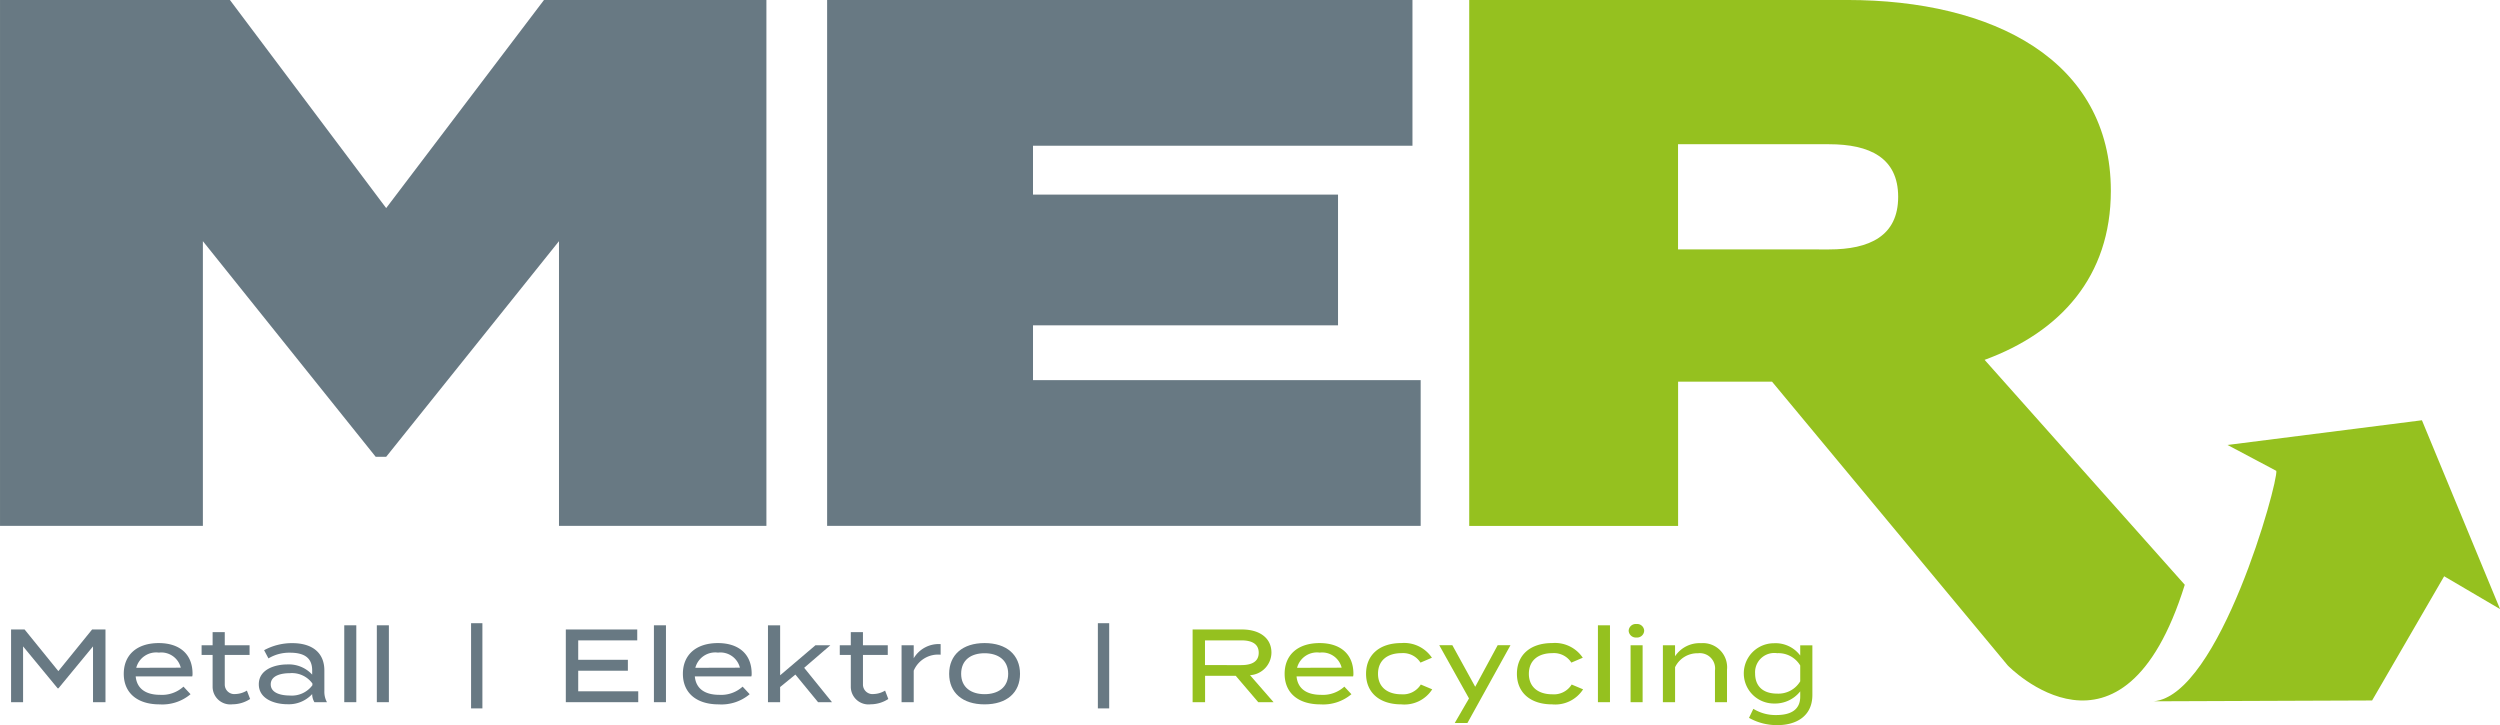
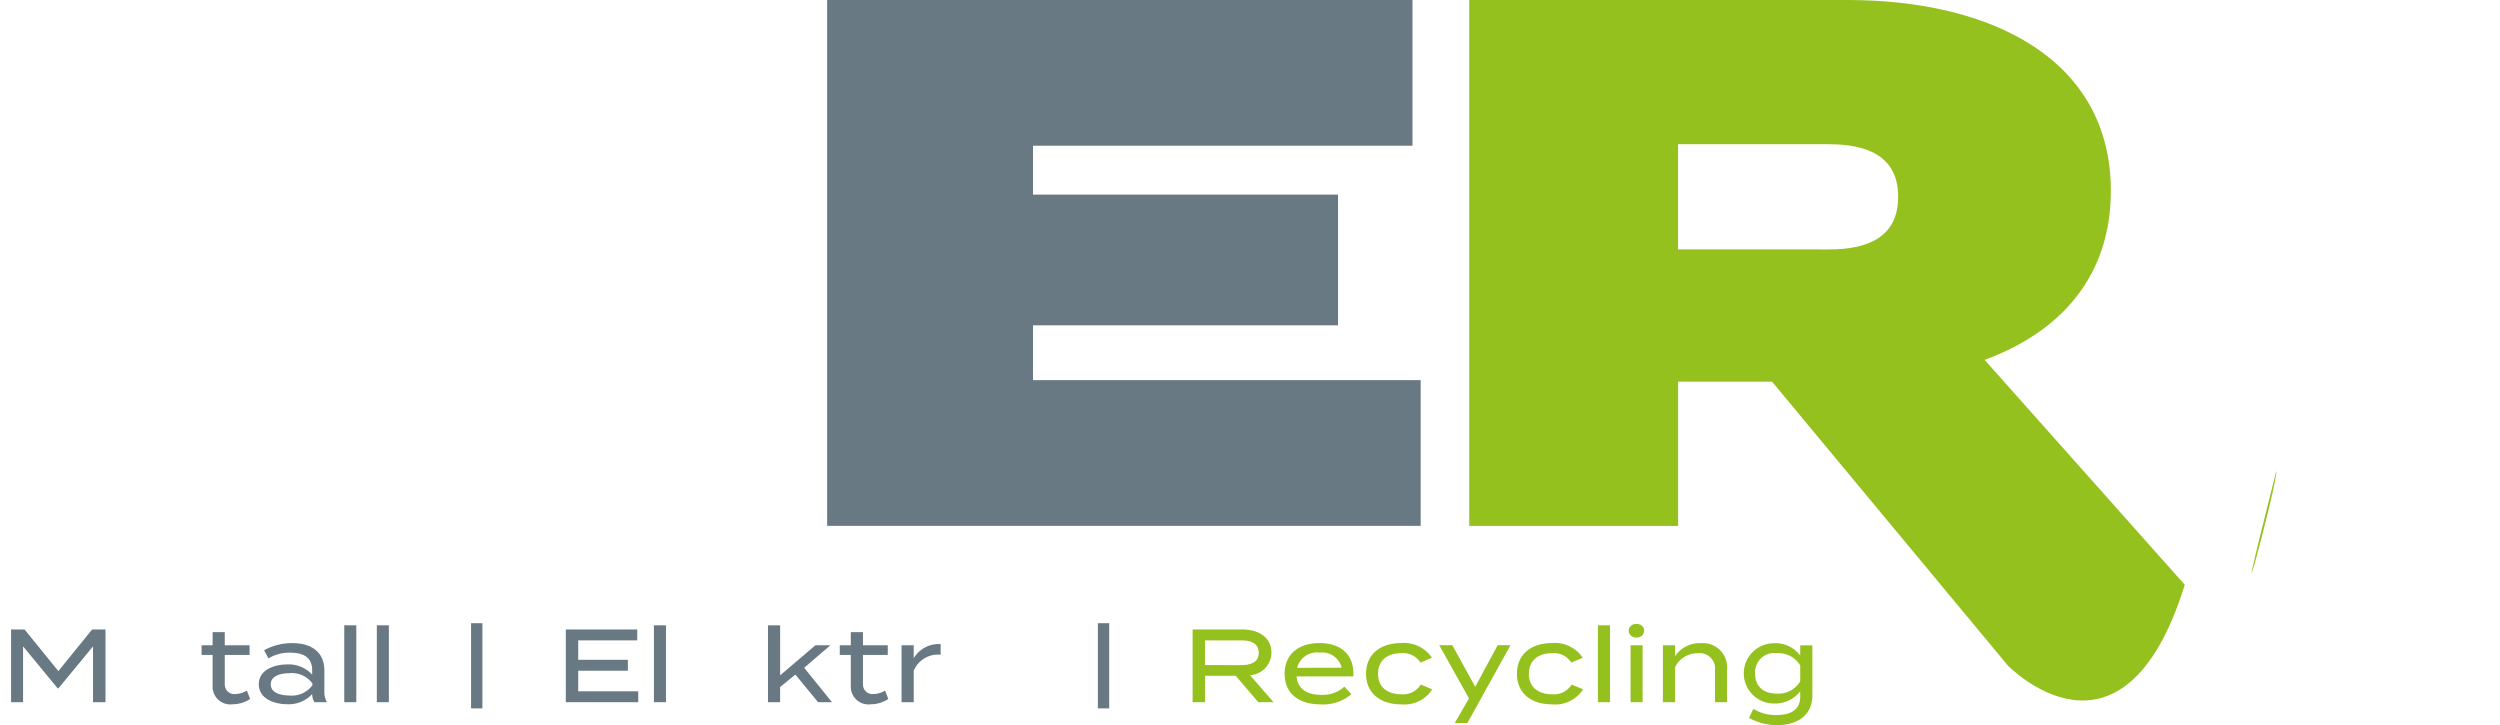
<svg xmlns="http://www.w3.org/2000/svg" width="224" height="64.966" viewBox="0 0 224 64.966">
  <g transform="translate(-163.13 -165.73)">
    <g data-name="Gruppe 38" transform="translate(164.122 221.571)">
      <path data-name="Pfad 1" d="M175.489,387.43v6.515h-1.117v-5l-3.1,3.76h-.066l-3.1-3.76v5H167.03V387.43h1.211l3.025,3.732,3.025-3.732Z" transform="translate(-167.03 -386.87)" fill="#687983" />
-       <path data-name="Pfad 2" d="M210,396.858a2.853,2.853,0,0,0,2.086-.735l.633.679a3.928,3.928,0,0,1-2.773.911c-2.038,0-3.211-1.061-3.211-2.737,0-1.694,1.173-2.755,3.137-2.755,1.832,0,3.025.959,3.025,2.745a.755.755,0,0,1-.028.242h-5.065C207.91,396.316,208.719,396.858,210,396.858Zm-2.15-2.422,3.994-.01a1.8,1.8,0,0,0-1.964-1.351A1.843,1.843,0,0,0,207.854,394.436Z" transform="translate(-196.638 -390.442)" fill="#687983" />
      <path data-name="Pfad 3" d="M238.478,394.344a2.9,2.9,0,0,1-1.572.476,1.586,1.586,0,0,1-1.788-1.593V390.4h-.987v-.868h.987v-1.18h1.089v1.18h2.223v.868h-2.223v2.653a.856.856,0,0,0,.967.847,2.093,2.093,0,0,0,1.015-.308Z" transform="translate(-217.06 -387.556)" fill="#687983" />
      <path data-name="Pfad 4" d="M260.162,394.692v1.852a1.934,1.934,0,0,0,.232.987h-1.124a1.418,1.418,0,0,1-.2-.717v-.01a2.841,2.841,0,0,1-2.223.911c-1.1,0-2.559-.445-2.559-1.788s1.46-1.778,2.559-1.778a2.838,2.838,0,0,1,2.223.913v-.374c0-1.1-.669-1.59-1.982-1.59a3.6,3.6,0,0,0-1.936.511l-.389-.735a5.226,5.226,0,0,1,2.531-.633C259.073,392.245,260.162,393.092,260.162,394.692Zm-1.071,1.165a2.264,2.264,0,0,0-2.04-.923c-.679,0-1.694.178-1.694,1s1.015,1,1.694,1a2.285,2.285,0,0,0,2.04-.921Z" transform="translate(-232.091 -390.457)" fill="#687983" />
      <path data-name="Pfad 5" d="M284.38,392.849V385.96h1.079v6.889Z" transform="translate(-254.526 -385.774)" fill="#687983" />
      <path data-name="Pfad 6" d="M295.85,392.849V385.96h1.079v6.889Z" transform="translate(-263.078 -385.774)" fill="#687983" />
      <path data-name="Pfad 7" d="M329.04,385.23h1.015v7.632H329.04Z" transform="translate(-287.824 -385.23)" fill="#687983" />
      <path data-name="Pfad 8" d="M368.9,392.968v.977H362.41V387.43h6.4v.977h-5.289v1.74h4.449v.979h-4.449v1.844H368.9Z" transform="translate(-312.705 -386.87)" fill="#687983" />
      <path data-name="Pfad 9" d="M393.44,392.849V385.96h1.079v6.889Z" transform="translate(-335.841 -385.774)" fill="#687983" />
-       <path data-name="Pfad 10" d="M406.914,396.858a2.853,2.853,0,0,0,2.086-.735l.633.679a3.928,3.928,0,0,1-2.773.911c-2.038,0-3.211-1.061-3.211-2.737,0-1.694,1.173-2.755,3.137-2.755,1.832,0,3.025.959,3.025,2.745a.757.757,0,0,1-.028.242h-5.065C404.82,396.316,405.629,396.858,406.914,396.858Zm-2.15-2.422,3.994-.01a1.8,1.8,0,0,0-1.964-1.351A1.843,1.843,0,0,0,404.764,394.436Z" transform="translate(-343.454 -390.442)" fill="#687983" />
      <path data-name="Pfad 11" d="M436.067,390.374l-1.369,1.117v1.358H433.61V385.96H434.7v4.48l3.165-2.692H439.2l-2.346,2.02,2.493,3.081h-1.247Z" transform="translate(-365.792 -385.774)" fill="#687983" />
      <path data-name="Pfad 12" d="M463.248,394.344a2.9,2.9,0,0,1-1.572.476,1.586,1.586,0,0,1-1.788-1.593V390.4H458.9v-.868h.987v-1.18h1.089v1.18H463.2v.868h-2.223v2.653a.856.856,0,0,0,.967.847,2.093,2.093,0,0,0,1.015-.308Z" transform="translate(-384.648 -387.556)" fill="#687983" />
      <path data-name="Pfad 13" d="M480.66,397.792v-5.1h1.089v1.165a2.6,2.6,0,0,1,2.412-1.267v.949a2.364,2.364,0,0,0-2.412,1.432v2.821Z" transform="translate(-400.872 -390.718)" fill="#687983" />
-       <path data-name="Pfad 14" d="M497.42,394.975c0-1.694,1.2-2.755,3.175-2.755s3.175,1.061,3.175,2.755-1.191,2.737-3.175,2.737S497.42,396.662,497.42,394.975Zm5.289,0c0-1.236-.9-1.844-2.114-1.844s-2.1.605-2.1,1.844c0,1.221.9,1.824,2.1,1.824S502.709,396.2,502.709,394.975Z" transform="translate(-413.368 -390.442)" fill="#687983" />
      <path data-name="Pfad 15" d="M549.8,385.23h1.015v7.632H549.8Z" transform="translate(-452.423 -385.23)" fill="#687983" />
      <path data-name="Pfad 16" d="M589.052,393.945l-2.02-2.366h-2.745v2.366H583.17V387.43H587.6c1.516,0,2.633.725,2.633,2.076a2.044,2.044,0,0,1-1.918,2.02l2.111,2.422h-1.376Zm-1.524-3.323c.931,0,1.565-.3,1.565-1.107s-.633-1.109-1.565-1.109h-3.249v2.216Z" transform="translate(-477.304 -386.87)" fill="#95c11f" />
      <path data-name="Pfad 17" d="M618.844,396.858a2.853,2.853,0,0,0,2.086-.735l.633.679a3.928,3.928,0,0,1-2.773.911c-2.038,0-3.211-1.061-3.211-2.737,0-1.694,1.173-2.755,3.137-2.755,1.832,0,3.025.959,3.025,2.745a.757.757,0,0,1-.028.242h-5.065C616.75,396.316,617.559,396.858,618.844,396.858Zm-2.15-2.422,3.994-.01a1.8,1.8,0,0,0-1.964-1.351A1.841,1.841,0,0,0,616.694,394.436Z" transform="translate(-501.468 -390.442)" fill="#95c11f" />
      <path data-name="Pfad 18" d="M647.414,397.712c-1.964,0-3.155-1.071-3.155-2.737,0-1.684,1.191-2.755,3.155-2.755a3,3,0,0,1,2.745,1.313l-1.023.438a1.846,1.846,0,0,0-1.712-.847c-1.211,0-2.094.616-2.094,1.852,0,1.221.885,1.834,2.094,1.834a1.868,1.868,0,0,0,1.74-.875l1.023.43A2.957,2.957,0,0,1,647.414,397.712Z" transform="translate(-522.852 -390.442)" fill="#95c11f" />
      <path data-name="Pfad 19" d="M676.418,392.983l-3.854,6.963h-1.135l1.275-2.2-2.664-4.767h1.173l2.048,3.724,2.012-3.724h1.145Z" transform="translate(-542.074 -391.008)" fill="#95c11f" />
      <path data-name="Pfad 20" d="M700.545,397.712c-1.964,0-3.155-1.071-3.155-2.737,0-1.684,1.191-2.755,3.155-2.755a3,3,0,0,1,2.745,1.313l-1.023.438a1.846,1.846,0,0,0-1.712-.847c-1.211,0-2.094.616-2.094,1.852,0,1.221.885,1.834,2.094,1.834a1.868,1.868,0,0,0,1.74-.875l1.025.43A2.97,2.97,0,0,1,700.545,397.712Z" transform="translate(-562.466 -390.442)" fill="#95c11f" />
      <path data-name="Pfad 21" d="M725.92,392.849V385.96H727v6.889Z" transform="translate(-583.738 -385.774)" fill="#95c11f" />
      <path data-name="Pfad 22" d="M736.75,386.1a.635.635,0,0,1,.7-.605.628.628,0,0,1,.689.605.639.639,0,0,1-.689.605A.646.646,0,0,1,736.75,386.1ZM738,392.5h-1.079v-5.1H738Z" transform="translate(-591.813 -385.424)" fill="#95c11f" />
      <path data-name="Pfad 23" d="M748.8,397.546v-5.1h1.089v.987a2.638,2.638,0,0,1,2.328-1.173,2.164,2.164,0,0,1,2.328,2.374v2.913h-1.079v-2.839a1.368,1.368,0,0,0-1.526-1.544,2.209,2.209,0,0,0-2.048,1.247v3.137Z" transform="translate(-600.797 -390.472)" fill="#95c11f" />
      <path data-name="Pfad 24" d="M783.28,396.9c0,1.956-1.509,2.709-3.119,2.709a5.085,5.085,0,0,1-2.559-.651l.389-.809a3.782,3.782,0,0,0,2.058.557c1.386,0,2.142-.539,2.142-1.646v-.476a2.878,2.878,0,0,1-2.356,1.089,2.7,2.7,0,1,1,0-5.4,2.758,2.758,0,0,1,2.356,1.1v-.913h1.089Zm-1.089-1.211v-1.425a2.276,2.276,0,0,0-2.068-1.1,1.723,1.723,0,0,0-1.974,1.816c0,1.145.707,1.806,1.974,1.806A2.276,2.276,0,0,0,782.191,395.684Z" transform="translate(-621.883 -390.479)" fill="#95c11f" />
    </g>
    <g data-name="Gruppe 39" transform="translate(356.088 203.386)">
-       <path data-name="Pfad 25" d="M932.61,318.283l-4.373-2.32,17.419-2.213,7,16.918-5.007-2.941-6.457,11.13-19.579.074C927.522,338.429,932.791,319.3,932.61,318.283Z" transform="translate(-921.61 -313.75)" fill="#95c11f" />
+       <path data-name="Pfad 25" d="M932.61,318.283C927.522,338.429,932.791,319.3,932.61,318.283Z" transform="translate(-921.61 -313.75)" fill="#95c11f" />
    </g>
-     <path data-name="Pfad 26" d="M197.731,184.375l-14-18.645h-20.6v47.12h18.177V187.339l15.483,19.319h.941l15.483-19.319V212.85H231.8V165.73H211.871Z" fill="#687983" />
    <path data-name="Pfad 27" d="M472.887,194.877h27.33V183.164h-27.33v-4.376h34V165.73H454.44v47.12h53.182V199.792H472.887Z" transform="translate(-217.2)" fill="#687983" />
    <path data-name="Pfad 28" d="M726.769,197.973c6.8-2.491,11.311-7.472,11.311-15.145,0-11.715-10.57-17.1-23.629-17.1H680.59v47.123h18.716V199.927h8.416l21.125,25.432s10.288,10.619,15.857-7.233ZM699.3,188.079v-9.426h13.532c3.635,0,6.192,1.211,6.192,4.714s-2.559,4.712-6.192,4.712Z" transform="translate(-385.818 0)" fill="#95c11f" />
  </g>
</svg>